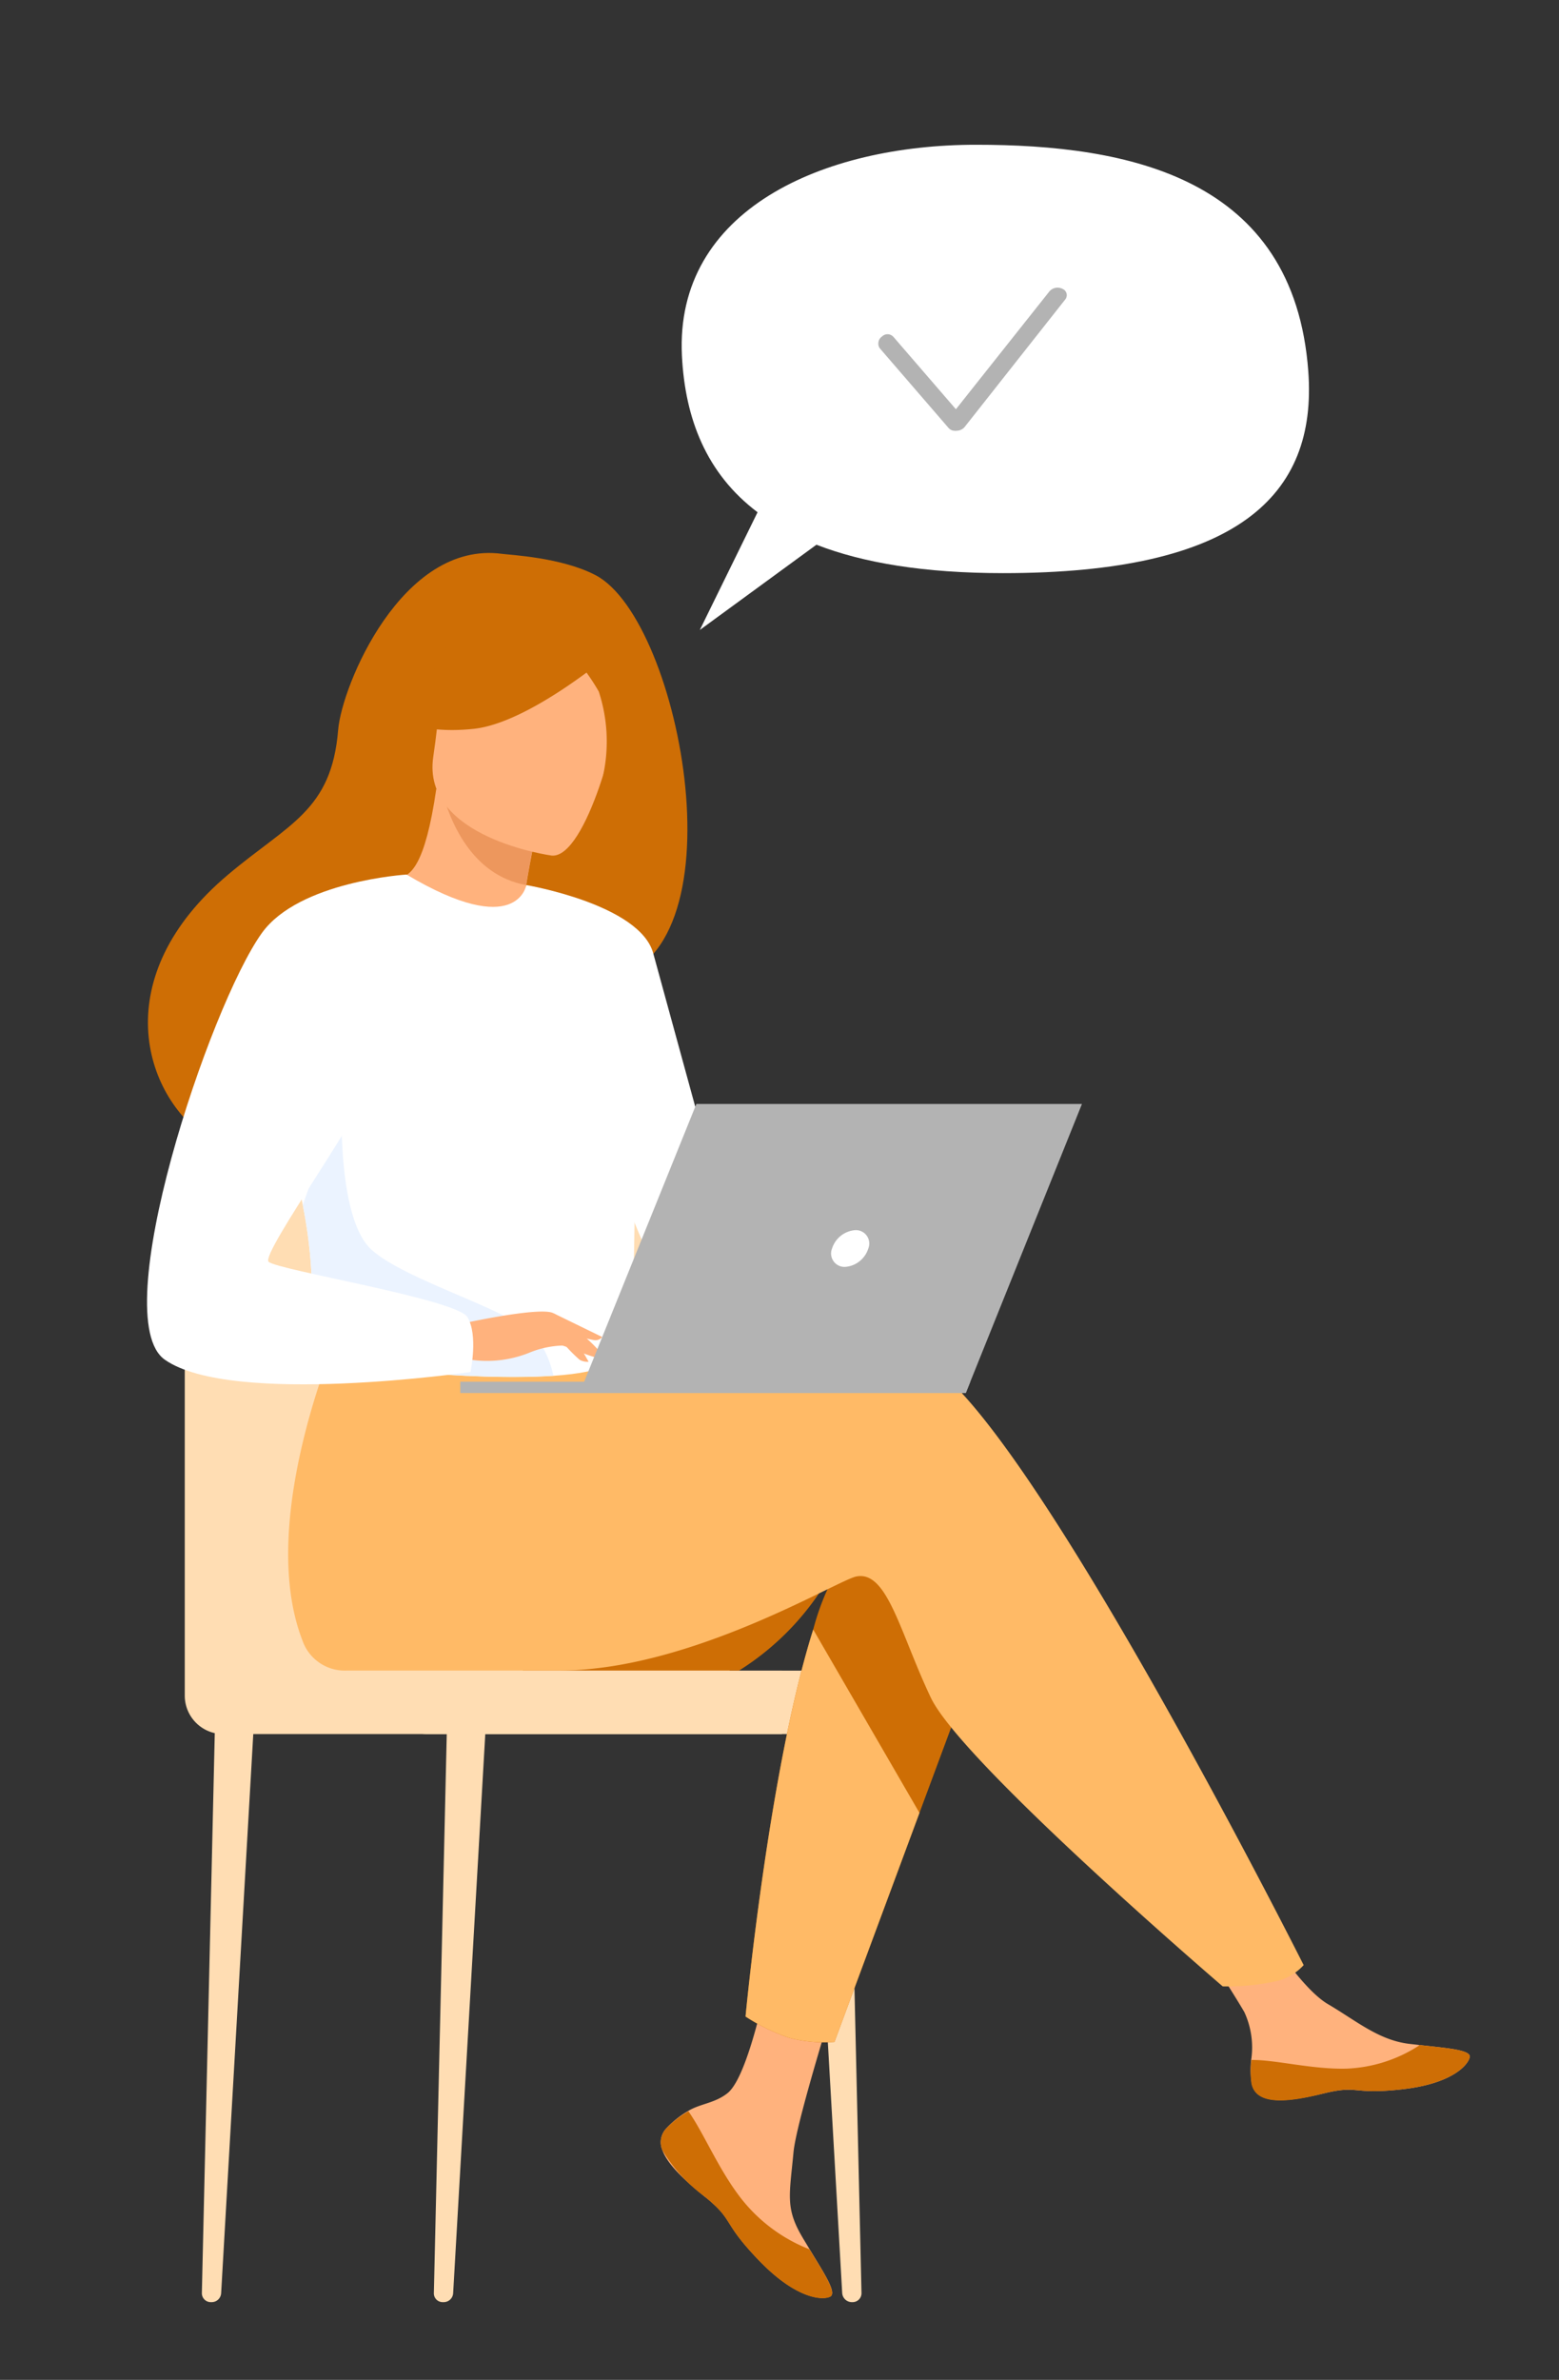
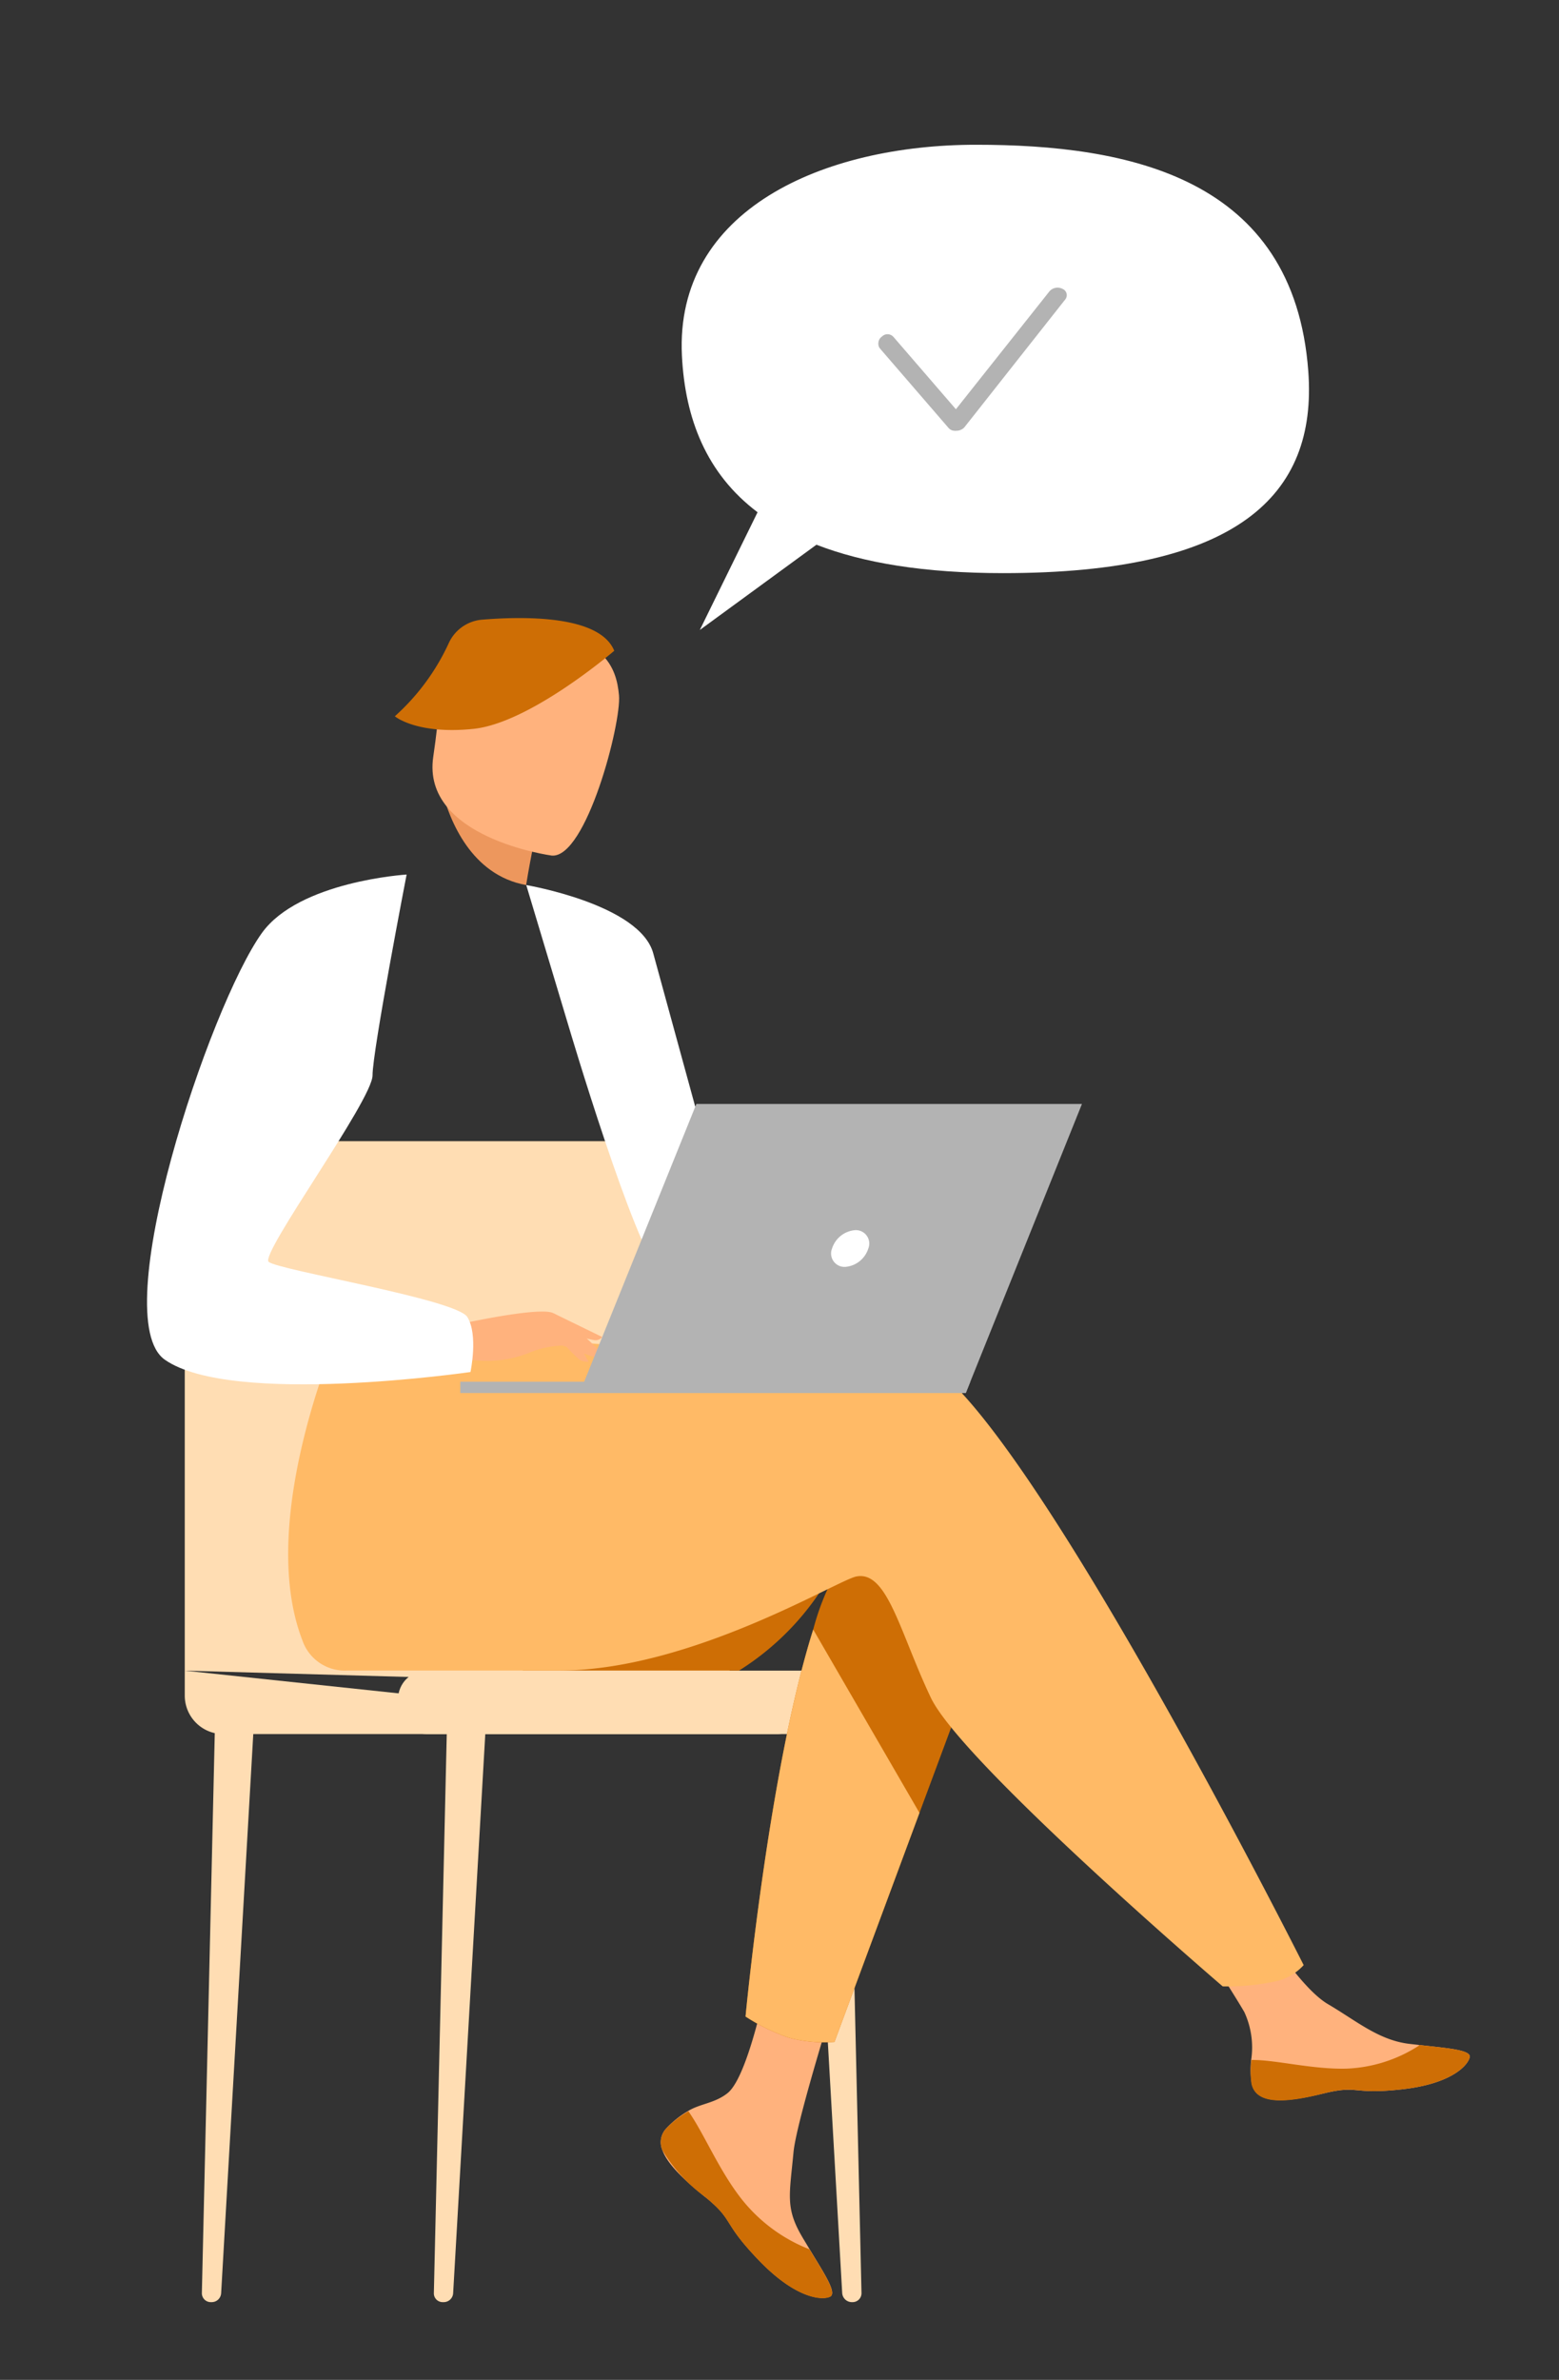
<svg xmlns="http://www.w3.org/2000/svg" viewBox="0 0 135 206">
  <rect x="0" y="0" width="135" height="206" fill="#333333" stroke="none" />
  <defs>
    <style>.cls-1{fill:#ffddb3;}.cls-2{fill:#ce6e05;}.cls-3{fill:#ffb27d;}.cls-4{fill:#ffba66;}.cls-5{fill:#ed975d;}.cls-6{fill:#fff;}.cls-7{fill:#ebf3ff;}.cls-8{fill:#b3b3b3;}</style>
  </defs>
  <g id="note_girl">
    <path class="cls-1" d="M38.41,199.27h-.07a.76.76,0,0,1-.77-.79l1.17-50.72,3.44-.41-2.94,51.14A.82.82,0,0,1,38.41,199.27Z" />
    <path class="cls-1" d="M18.32,199.27h-.07a.77.77,0,0,1-.77-.79l1.17-50.72,3.44-.41-2.94,51.14A.82.82,0,0,1,18.32,199.27Z" />
    <path class="cls-1" d="M73.76,199.27h.07a.77.77,0,0,0,.77-.79l-1.17-50.72L70,147.35l2.93,51.14A.84.84,0,0,0,73.76,199.27Z" />
    <path class="cls-1" d="M16,144.61V109.85A11.07,11.07,0,0,1,27.11,98.78h25a11.07,11.07,0,0,1,11.07,11.07v36.09Z" />
-     <path class="cls-1" d="M67.72,150.1H19.36A3.33,3.33,0,0,1,16,146.77v-2.16H67.72Z" />
+     <path class="cls-1" d="M67.72,150.1H19.36A3.33,3.33,0,0,1,16,146.77v-2.16Z" />
    <rect class="cls-1" x="34.47" y="144.61" width="41.5" height="5.49" rx="2.46" />
    <path class="cls-2" d="M72.09,136A23.32,23.32,0,0,1,64,144.6H45.22S74.83,131.19,72.09,136Z" />
    <path class="cls-3" d="M57.67,184.26a1.74,1.74,0,0,0-.31,1.86h0c.45,1.23,1.93,2.62,3.64,4,.22.17.42.33.59.48l.13.12.1.09c1.6,1.48,1,1.82,3.88,4.82,3.28,3.41,5.54,3.47,6.18,3.16s-.56-2.08-1.78-4.11l-.18-.3c-.16-.27-.33-.54-.49-.82-1.43-2.45-1.06-3.6-.72-7.24.27-3,4.61-16.56,4.61-16.56L67,168.69s-1.9,10.82-4,12.49c-1.12.89-2.37.9-3.44,1.56l-.23.14A8.15,8.15,0,0,0,57.67,184.26Z" />
    <path class="cls-2" d="M57.67,184.26a1.74,1.74,0,0,0-.31,1.86h0a13.39,13.39,0,0,0,3.65,4l.58.5.13.12.1.09c1.6,1.48,1,1.82,3.88,4.82,3.28,3.41,5.54,3.47,6.18,3.16s-.56-2.08-1.78-4.11a14,14,0,0,1-5.85-4.31c-2-2.52-3.3-5.76-4.64-7.64l-.23.14A8.15,8.15,0,0,0,57.67,184.26Z" />
    <path class="cls-3" d="M108.39,180.33c.39,1.95,3.16,1.62,6.25.87s2.36.14,6.76-.35,5.73-2.13,5.87-2.78-2.06-.79-4.39-1.06l-.88-.1c-2.64-.33-4.56-2-7-3.43s-5.64-6.7-5.64-6.7l-6,.47s3.17,4.81,4.39,6.91a7.29,7.29,0,0,1,.6,4.11A7.48,7.48,0,0,0,108.39,180.33Z" />
    <path class="cls-2" d="M114.64,181.2c3.09-.76,2.36.14,6.76-.35s5.73-2.13,5.87-2.78-2.06-.79-4.39-1.06l0,.05a12.43,12.43,0,0,1-6.3,2c-3,.07-6.15-.78-8.21-.75a7.48,7.48,0,0,0,0,2.06C108.78,182.28,111.55,182,114.64,181.2Z" />
    <path class="cls-2" d="M85.26,141.74l-5.64,15.18-7.36,19.83a12,12,0,0,1-3.92-.36,17,17,0,0,1-3.78-1.84s2-21.29,5.86-33.5A21.67,21.67,0,0,1,73.7,134C79.62,127,85.26,141.74,85.26,141.74Z" />
    <path class="cls-4" d="M79.53,117.63c-3.7-1.19-14.24.34-24.83,2.42l-2.22-3.66L29.61,114.6S22.06,131.34,26.19,142a3.88,3.88,0,0,0,3.88,2.6H48.43c11.38,0,24.08-7.82,25.72-8.14,2.69-.54,3.77,4.84,6.45,10.48s25.28,25,25.28,25a19.82,19.82,0,0,0,4.9-.51,4.71,4.71,0,0,0,2.11-1.33S87.86,120.32,79.53,117.63Z" />
-     <path class="cls-2" d="M51.58,49.79c-2.93-1.54-7.38-1.75-8.11-1.85C34.8,46.78,29.59,59.37,29.28,63.19c-.57,7-4.29,8.1-9.52,12.51-10.51,8.83-7.43,19.1-1.68,22.91,3.44,2.29,9.51,0,9.51,0S44.2,89.37,52.35,84.89C64.56,83.15,59.05,53.71,51.58,49.79Z" />
-     <path class="cls-3" d="M45.52,81.07s-4,1.4-6.71.21C36.27,80.15,34.34,76,34.38,76c1.16-.06,2.43-1.07,3.4-7.71l.5.18,8.28,3s-.6,2.66-1,5.19C45.25,78.74,45.07,80.77,45.52,81.07Z" />
    <path class="cls-5" d="M46.56,71.42s-.6,2.66-1,5.19c-4.76-.86-6.62-5.6-7.29-8.17Z" />
    <path class="cls-3" d="M47.79,74.06s-11.33-1.52-10.27-8.57.3-12,7.58-11.31,8.28,3.58,8.5,6S50.77,74.27,47.79,74.06Z" />
    <path class="cls-2" d="M53.19,56.33S45.93,62.58,41,63.09,34.19,62,34.19,62a19.33,19.33,0,0,0,4.66-6.31,3.49,3.49,0,0,1,2.87-2.05C45.24,53.35,51.92,53.21,53.19,56.33Z" />
-     <path class="cls-2" d="M48.65,55.77a18,18,0,0,1,3.2,4.09,13.86,13.86,0,0,1,.37,7.29S56,59.8,53.86,56.23C51.59,52.44,48.65,55.77,48.65,55.77Z" />
-     <path class="cls-6" d="M55.07,97.77c-.35,22.94-.1,18.15-2.61,20.32-.6.53-2.3.84-4.54,1-7,.46-19.4-.7-19.87-2-1.62-4.49-.48-5.89-1.83-12.78-.14-.73-.32-1.52-.52-2.39-1.13-4.73-2.23-6.34,1.77-13.94,3.64-6.88,7.41-12.47,7.75-12.27,9.58,5.69,10.35.91,10.35.91S55.23,86.58,55.07,97.77Z" />
    <path class="cls-4" d="M79.62,156.92l-7.36,19.83a12,12,0,0,1-3.92-.36,17,17,0,0,1-3.78-1.84s2-21.29,5.86-33.5Z" />
    <path class="cls-6" d="M45.57,76.61s9.86,1.67,11,5.92l8,29.2s-5,.9-7.33-1.42-8-21.48-8-21.48Z" />
-     <path class="cls-7" d="M47.92,119.08c-7,.46-19.4-.7-19.87-2-1.62-4.49-.48-5.89-1.83-12.78l3.39-9.55s-.56,10.64,2.58,13.44,12.84,5.4,14.37,7.74A8.41,8.41,0,0,1,47.92,119.08Z" />
    <path class="cls-3" d="M39.86,114.6s6.94-1.54,8.06-.93,3.86,2.86,4.2,3.64-2.49-.59-3.42-.84a8.17,8.17,0,0,0-2.94.65,9.85,9.85,0,0,1-5.29.53Z" />
    <path class="cls-6" d="M35.21,75.7s-9.32.57-12.54,5.07c-4.54,6.34-13.55,33.33-8.39,36.93,5.81,4.06,26.46,1.06,26.46,1.06s.69-3.21-.27-4.76S24,109.93,23.26,109.22s9-14,9-16.14S35.21,75.7,35.21,75.7Z" />
    <path class="cls-3" d="M48.26,115.6a13.08,13.08,0,0,0,1.93,2.1,1.35,1.35,0,0,0,.78.17l-1-1.76Z" />
    <path class="cls-3" d="M47.92,113.67l4.23,2.06a.76.76,0,0,1-.7.27,10.63,10.63,0,0,1-1.84-.51Z" />
    <polygon class="cls-8" points="50.19 120.58 83.63 120.58 93.69 95.56 60.3 95.56 50.19 120.58" />
    <polygon class="cls-8" points="84.02 119.6 39.86 119.6 39.86 120.58 83.63 120.58 84.02 119.6" />
    <path class="cls-6" d="M75.19,108.07a1.16,1.16,0,0,0-1.14-1.59,2.29,2.29,0,0,0-2,1.59,1.16,1.16,0,0,0,1.14,1.59A2.28,2.28,0,0,0,75.19,108.07Z" />
    <path class="cls-6" d="M59.05,30.78c-.62-12.64,12.27-18.25,25.46-18.25s27.54,2.8,28.78,19.61c.8,10.82-6.21,17.47-26.42,17.47-6.81,0-12.11-.88-16.17-2.46L60.6,54.53l5-10.19C61.17,41,59.32,36.24,59.05,30.78Z" />
    <rect class="cls-8" x="74.52" y="32.34" width="10.45" height="1.54" rx="0.68" transform="translate(52.7 -48.89) rotate(49.19)" />
    <path class="cls-8" d="M82.12,36.25l8.73-11A.93.93,0,0,1,92,25h0a.59.59,0,0,1,.26.9L83.5,37a.94.94,0,0,1-1.12.17h0A.59.59,0,0,1,82.12,36.25Z" />
  </g>
</svg>